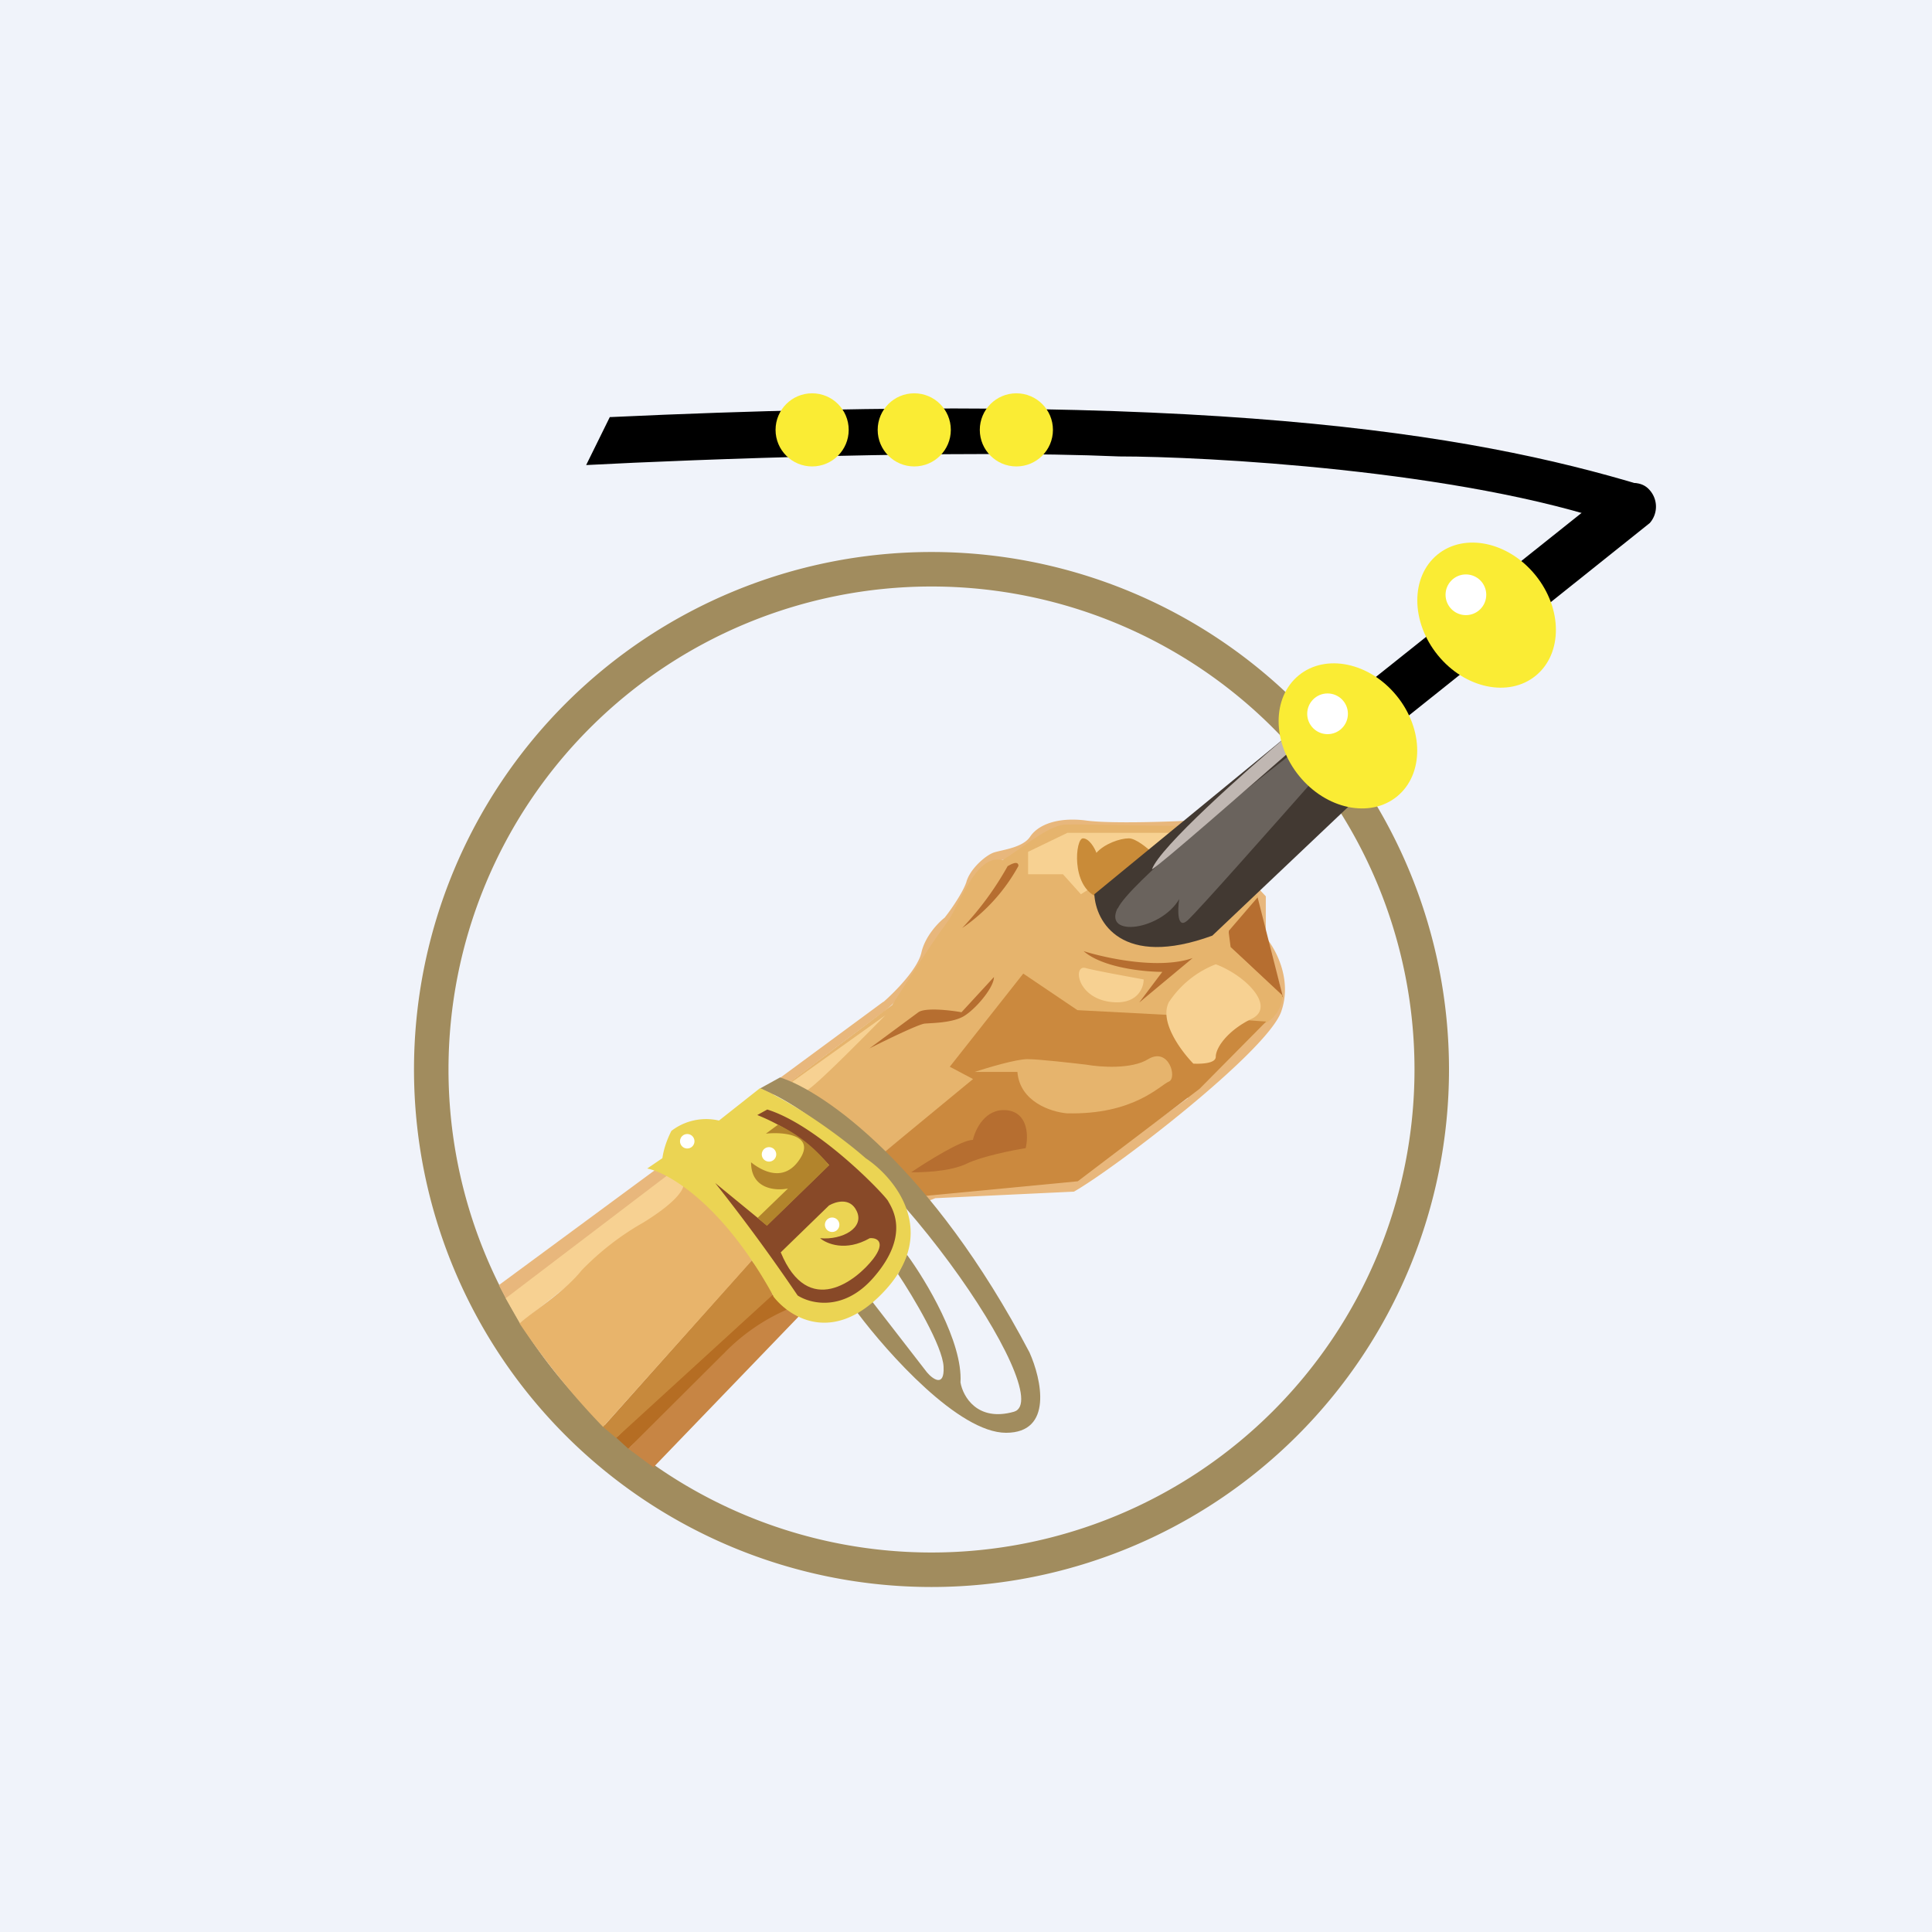
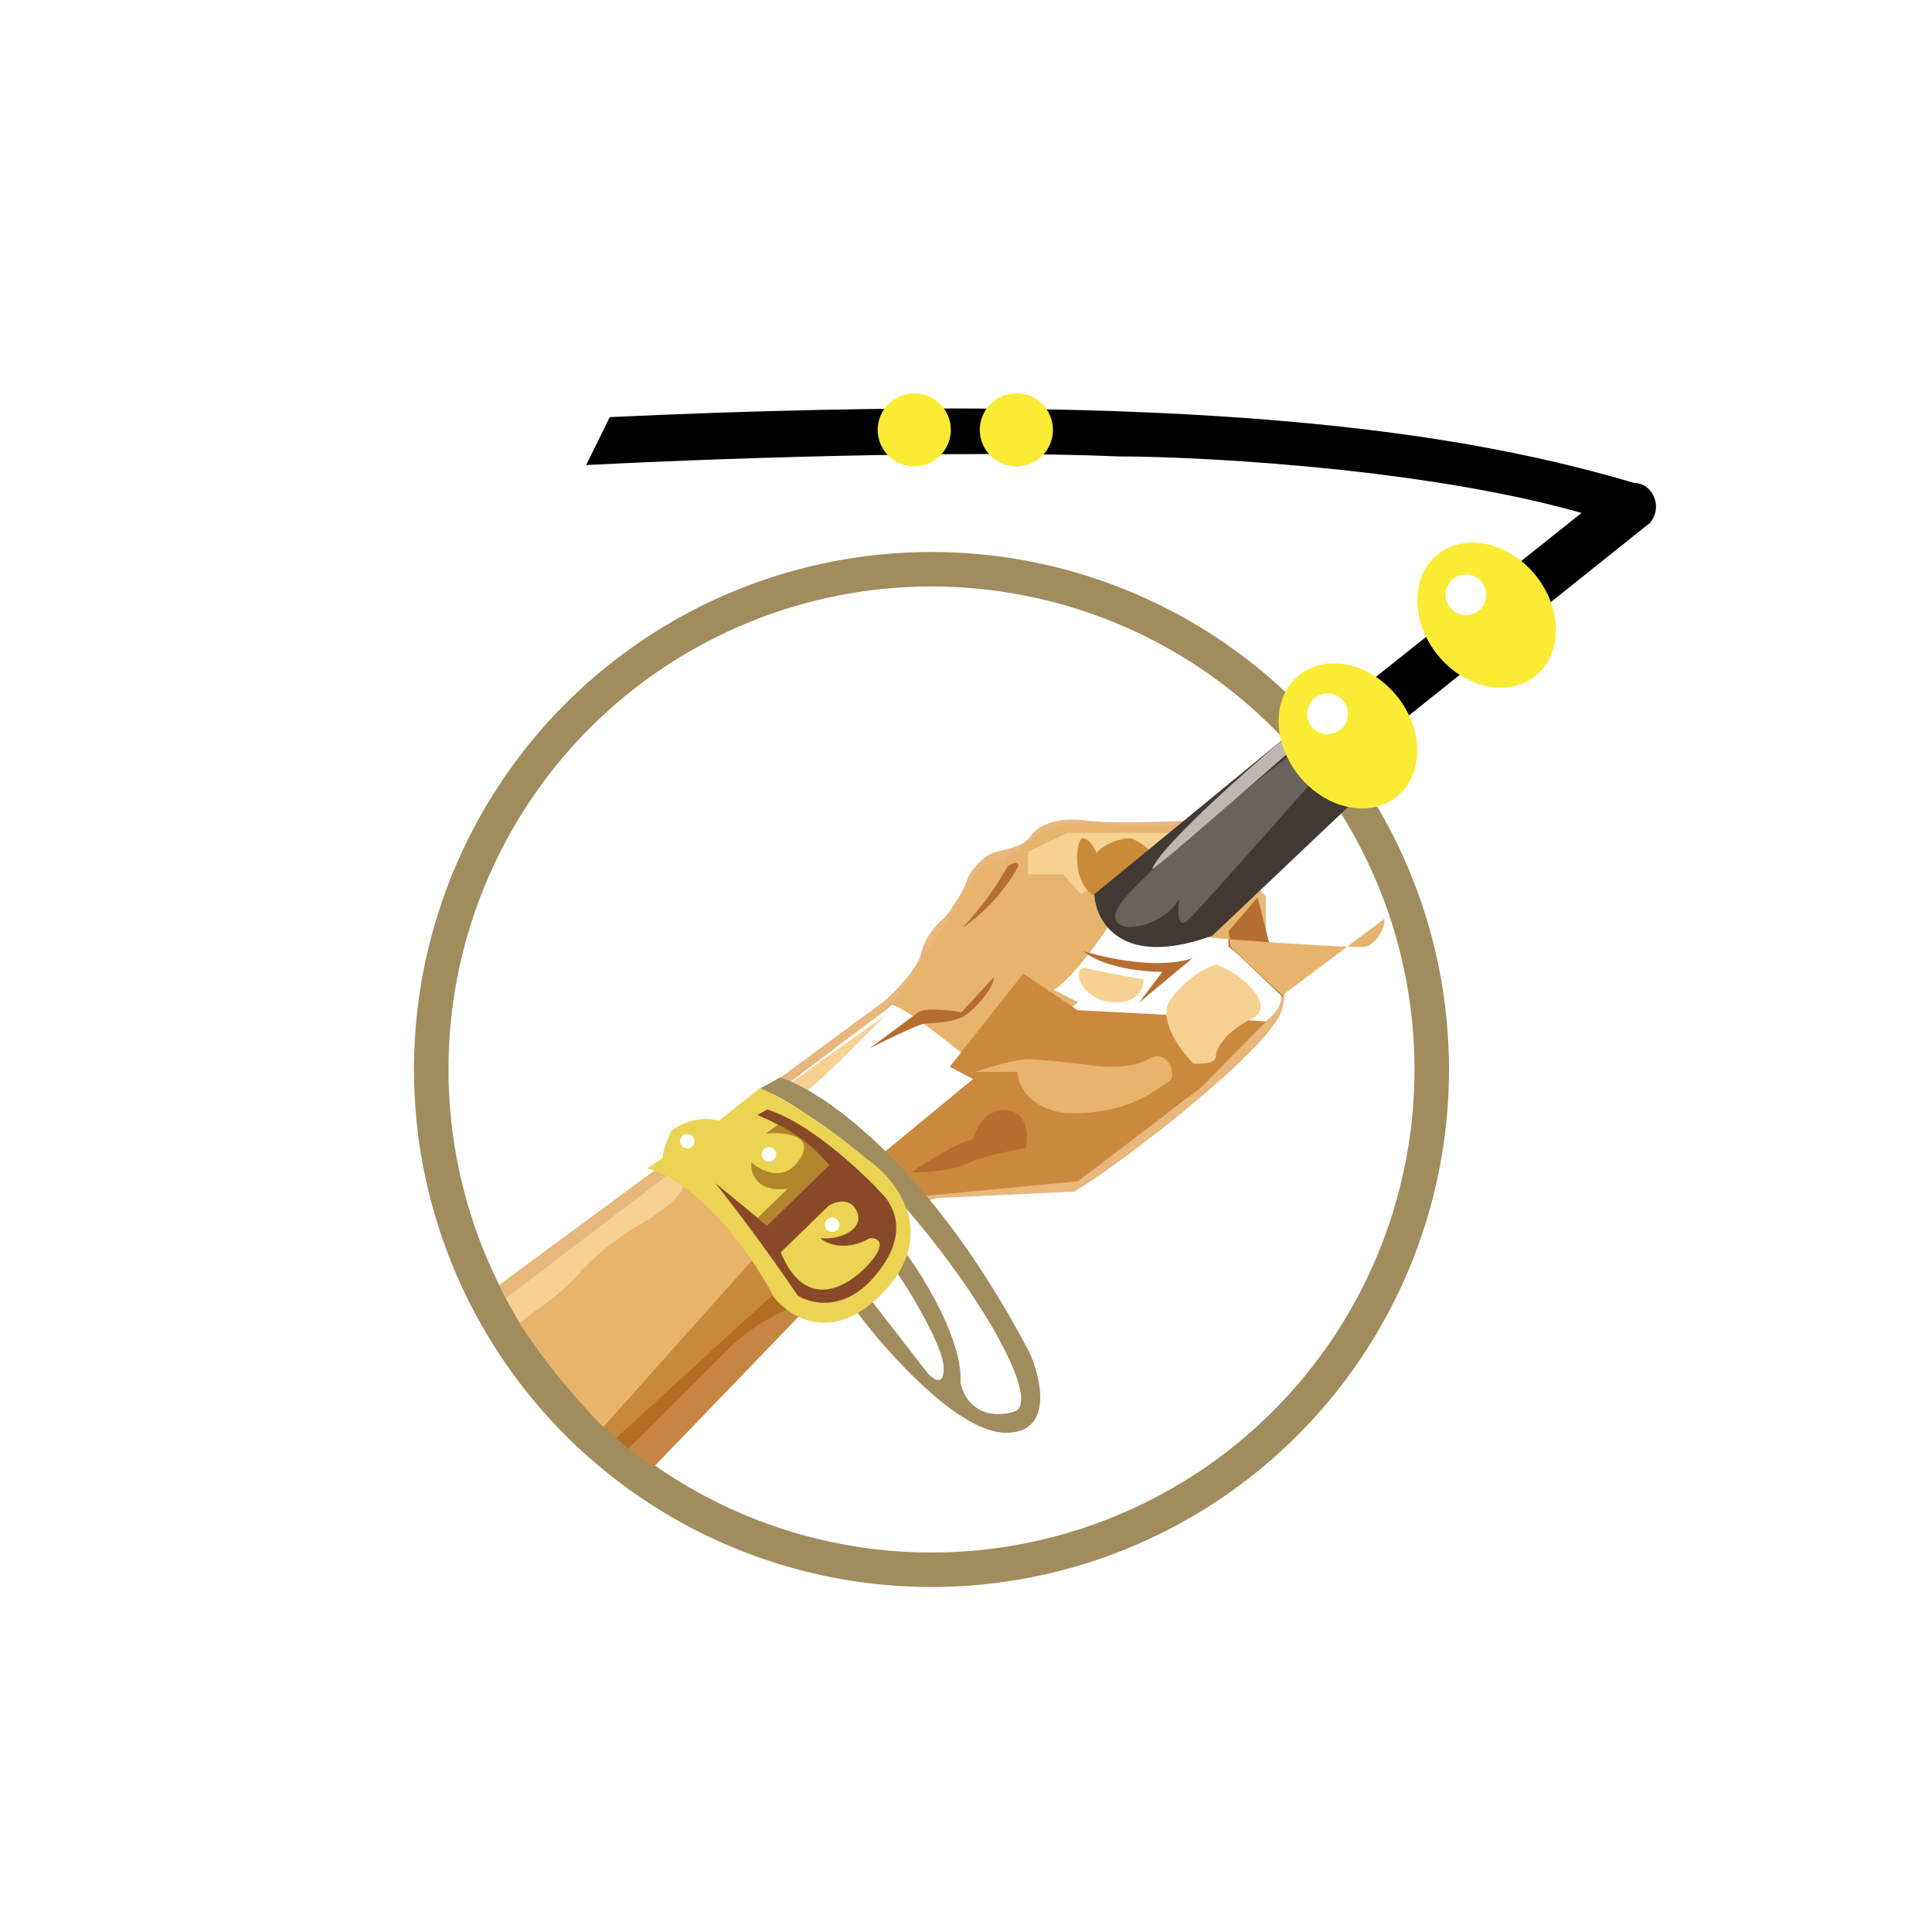
<svg xmlns="http://www.w3.org/2000/svg" width="56" height="56">
-   <path fill="#F0F3FA" d="M0 0h56v56H0z" />
  <path fill-rule="evenodd" d="M27 45a14 14 0 100-28 14 14 0 000 28zm0 1a15 15 0 100-30 15 15 0 000 30z" fill="#A18C5E" />
  <path d="M22.39 37.52c-.74.5-3.36 3-4.53 4.15l.35.32 4.61-4.04-.43-.43z" fill="#B56D23" />
  <path d="M23.15 38.16l-4.21 4.37-.73-.54 2.8-2.79a5.73 5.73 0 011.82-1.25l.32.21z" fill="#C78544" />
  <path d="M21.79 36.52l-4.31 4.84.38.32 4.54-4.15c-.16-.43-.61-1-.61-1z" fill="#C7893C" />
  <path d="M19.29 34l-4.64 3.62.42.74 4.91-3.88-.69-.48z" fill="#F7D192" />
  <path d="M25.6 29.04l-11.14 8.21.2.38c3.64-2.77 10.75-8.18 10.94-8.29a4.8 4.8 0 001.27-1.57c.16-.49.51-.92.76-1.17.24-.24.59-.62.59-1.03 0-.32.4-.55.6-.62.47 0 1-.34 1.2-.51.35-.52 1.1-.53 1.44-.46h2.97l2 2 .26 1.52c.19.37.53 1.2.43 1.54-.11.44-.75.76-.91.98-.13.17-.85.86-1.2 1.19l-.58.16v.46l-3.3 2.41c-1.04.01-3.25.06-3.75.17-.5.1-.65.37-.67.48l.4-.16 4.02-.19c1.27-.73 5.56-4.04 6-5.2.34-.93-.15-1.83-.44-2.17v-1.19l-2.05-2.2c-.78.04-2.51.1-3.18 0-.84-.1-1.38.14-1.6.47-.21.32-.8.38-1.05.46-.24.08-.7.48-.8.86-.1.3-.46.82-.63 1.03-.18.14-.56.53-.67 1-.1.48-.78 1.16-1.1 1.44z" fill="#E8B77C" />
  <path d="M35.6 26.9l.85-.9.74 2.91c-.74-.7-1.3-1.27-1.58-1.47v-.53z" fill="#B66E30" />
  <path d="M16.86 36.82c-.52.65-1.4 1.18-1.8 1.54a21.35 21.35 0 002.42 3l4.32-4.83a5.39 5.39 0 00-2-2.23c.06.1-.1.49-1.16 1.14a7.94 7.94 0 00-1.78 1.38z" fill="#E8B46B" />
-   <path d="M37.17 28.85l-1.5-1.4-.06-.46.86-1-2.24-2.05c-.82 0-2.87-.06-3.35-.04-.5.02-1.31.73-1.82 1.03-.8-.2-1.26 1.37-1.64 1.85-.3.39-1.15 1.7-1.56 2.35l-2.96 2.23c.42.09 2.02 1.37 2.76 2.02l2.63-2.1-.71-.36c.6-.35 1.6-1.8 2.06-2.58.57.3 1.24.76 1.47.98 1.78.17 5.36.42 5.56.34.2-.09.5-.4.5-.8z" fill="#E6B46D" />
+   <path d="M37.17 28.85l-1.5-1.4-.06-.46.86-1-2.24-2.05c-.82 0-2.87-.06-3.35-.04-.5.02-1.31.73-1.82 1.03-.8-.2-1.26 1.37-1.64 1.85-.3.39-1.15 1.7-1.56 2.35c.42.09 2.02 1.37 2.76 2.02l2.63-2.1-.71-.36c.6-.35 1.6-1.8 2.06-2.58.57.3 1.24.76 1.47.98 1.78.17 5.36.42 5.56.34.2-.09.5-.4.5-.8z" fill="#E6B46D" />
  <path d="M28.2 31.28l-2.62 2.16.96 1.25 4.7-.45 3.53-2.68 1.93-1.95-2.98-.2-2.49-.13-1.57-1.06-2.13 2.7.68.36z" fill="#CB893E" />
  <path d="M29.21 25.1a8.95 8.95 0 01-1.32 1.8 5.25 5.25 0 001.63-1.8c0-.16-.2-.06-.3 0zm-1.34 4.24l.94-1.02c0 .33-.61 1.02-.94 1.17-.34.16-.84.16-1.07.18-.18.02-1.15.49-1.6.72l1.42-1.05c.2-.14.91-.06 1.25 0zm6.7-1.57c-.98.34-2.52 0-3.16-.2.55.48 1.75.6 2.28.6l-.67.89 1.55-1.29z" fill="#B66E30" />
  <path d="M23.4 31.6c.32-.2 1.66-1.56 2.26-2.17l-2.7 1.93.44.24zm10.5-2.58a2.87 2.87 0 011.34-1.07c.9.34 1.74 1.24 1.04 1.58-.7.34-1.04.84-1.04 1.1 0 .2-.43.21-.65.2-.36-.37-1.01-1.24-.7-1.8zm-4.1-3.68v-.65l1.14-.55h3.23l-2.84 1.78-.52-.58h-1zm1.67 2.72c.3.08 1.25.25 1.68.33 0 .26-.2.75-.97.65-.98-.13-1.08-1.09-.71-.98z" fill="#F7D192" />
  <path d="M29.78 30.7c-.33 0-1.16.25-1.53.37h1.24c.07.87.98 1.16 1.43 1.2 1.94.05 2.7-.81 2.96-.92.25-.1 0-1.01-.6-.65-.48.3-1.4.23-1.79.16-.43-.05-1.38-.16-1.71-.16z" fill="#E6B46D" />
  <path d="M28.2 33.04c-.33 0-1.33.63-1.79.94.23 0 1.11 0 1.63-.26.42-.2 1.3-.38 1.69-.44.08-.34.08-1.03-.55-1.1-.62-.06-.91.55-.98.86z" fill="#B66E30" />
  <path d="M29.84 39.2c-2.84-5.4-5.96-7.57-7.23-7.97l-.58.32c3.5 1.35 8.68 8.98 7.36 9.37-1.06.3-1.48-.44-1.55-.85.07-1.17-1-2.95-1.55-3.7l-.26.56c.43.64 1.3 2.1 1.32 2.69.03.6-.31.36-.48.16l-1.68-2.17-.33.45c.87 1.16 2.93 3.47 4.3 3.47 1.37 0 1.03-1.55.68-2.33z" fill="#A18C5E" />
  <path d="M22.42 37.57c-1.47-2.68-3.05-3.58-3.66-3.7l.44-.3c.05-.36.2-.67.26-.79a1.65 1.65 0 011.38-.3l1.19-.94c1.2.54 2.54 1.57 3.06 2.03.83.55 2.11 2.08.62 3.77-1.5 1.69-2.82.86-3.3.23z" fill="#EBD453" />
  <path d="M23.12 37.55a53.6 53.6 0 00-2.39-3.26l1.5 1.23 1.8-1.75a5.57 5.57 0 00-2.08-1.45l.29-.16c1.5.47 3.4 2.47 3.5 2.65.1.19.67.97-.42 2.22-.87 1-1.83.76-2.2.52z" fill="#884928" />
  <path d="M24.03 34.94l-1.4 1.36c.8 1.93 2.2.81 2.68.19.38-.5.1-.62-.1-.6-.7.4-1.25.16-1.44 0 .64.06 1.3-.3 1.06-.79-.19-.4-.61-.27-.8-.16z" fill="#EBD453" />
  <circle cx="22.29" cy="33.46" fill="#fff" r=".21" />
  <circle cx="19.92" cy="33.08" fill="#fff" r=".21" />
  <circle cx="24.12" cy="35.5" fill="#fff" r=".21" />
  <path d="M23.18 33.6c-.46.7-1.11.33-1.41.09 0 .78.71.83 1.07.76l-.88.85.27.23 1.8-1.75a4.16 4.16 0 00-1.48-1.18l-.35.26c.54-.06 1.44.05.98.74z" fill="#B2842C" />
  <path d="M32.72 24.3c.2 0 .54.28.68.42-.3.53-1.03 1.53-1.62 1.27-.74-.32-.61-1.69-.39-1.69.18 0 .34.28.39.42.23-.26.68-.42.94-.42z" fill="#C98B38" />
  <path d="M31.72 25.92l5.65-4.64 1.8 2.02-4.03 3.82c-2.63.96-3.38-.4-3.42-1.2z" fill="#423932" />
  <path d="M32.4 26.33c.32-.69 3.42-3.23 4.93-4.4l.66.78c-1.07 1.21-3.27 3.7-3.57 3.97-.3.27-.29-.3-.24-.62-.52.9-2.2 1.13-1.79.27z" fill="#6A635D" />
  <path d="M33.39 25.2c.22-.64 2.7-2.84 3.91-3.86l.17.37c-1.26 1.1-3.83 3.35-4.08 3.49z" fill="#C0B7B2" />
  <path d="M46.68 14.2l-7.15 5.7 1.03 1.06 7.26-5.8a.72.72 0 000-.95c-.32-.38-.9-.16-1.14 0z" />
  <ellipse rx="1.83" ry="2.26" transform="matrix(.773 -.634 .631 .776 39.07 21.33)" fill="#FAEC34" />
  <ellipse rx="1.83" ry="2.26" transform="matrix(.773 -.634 .631 .776 43.09 17.83)" fill="#FAEC34" />
  <circle cx="38.48" cy="20.69" fill="#fff" r=".59" />
  <circle cx="42.49" cy="17.24" fill="#fff" r=".59" />
  <path d="M17.68 12.09c17.21-.8 24.85.44 29.96 1.99l-.71 1.13c-4.6-1.6-12.08-1.98-14.49-1.98-4.63-.2-12.23.08-15.45.25l.69-1.4z" />
-   <circle cx="23.54" cy="12.46" r="1.06" fill="#FAEC34" />
  <circle cx="26.5" cy="12.46" r="1.06" fill="#FAEC34" />
  <circle cx="29.46" cy="12.46" r="1.06" fill="#FAEC34" />
</svg>